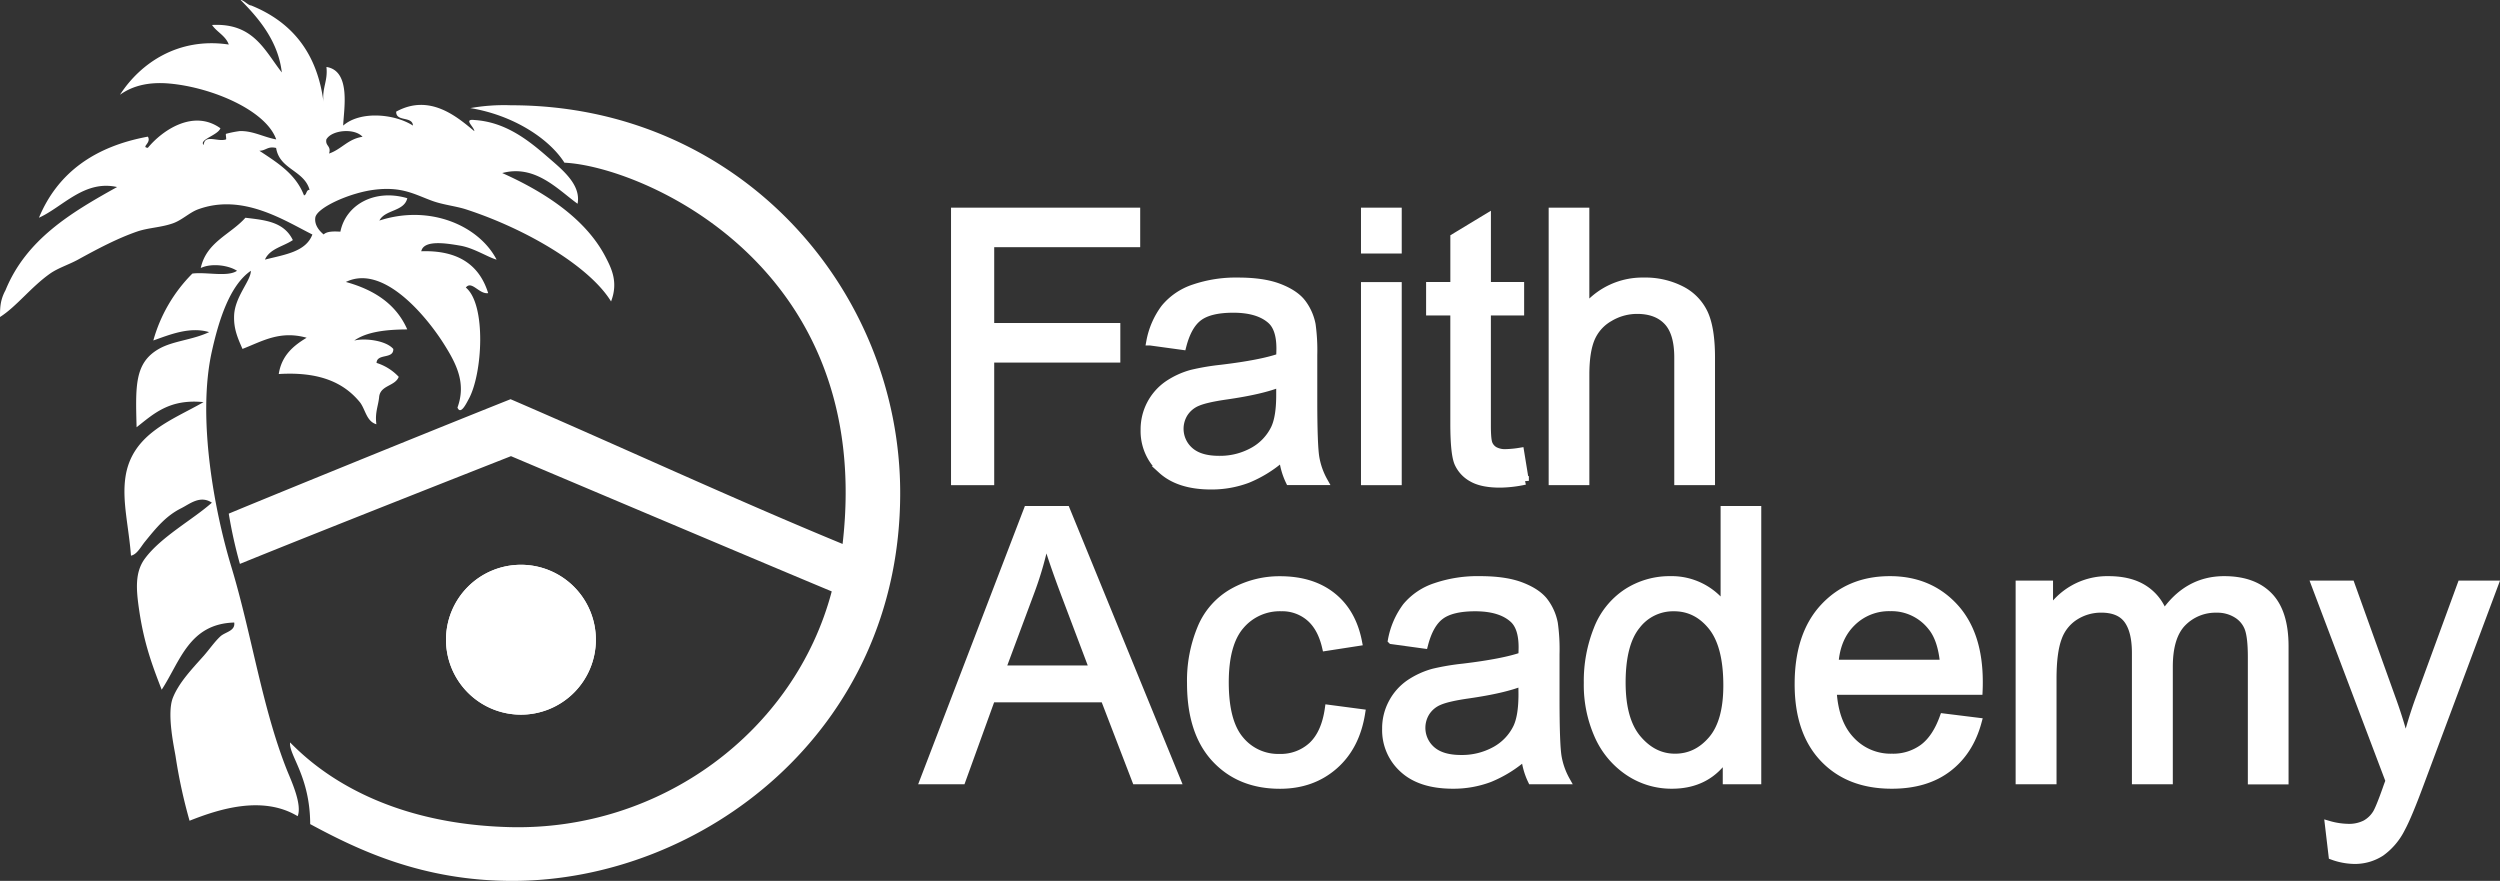
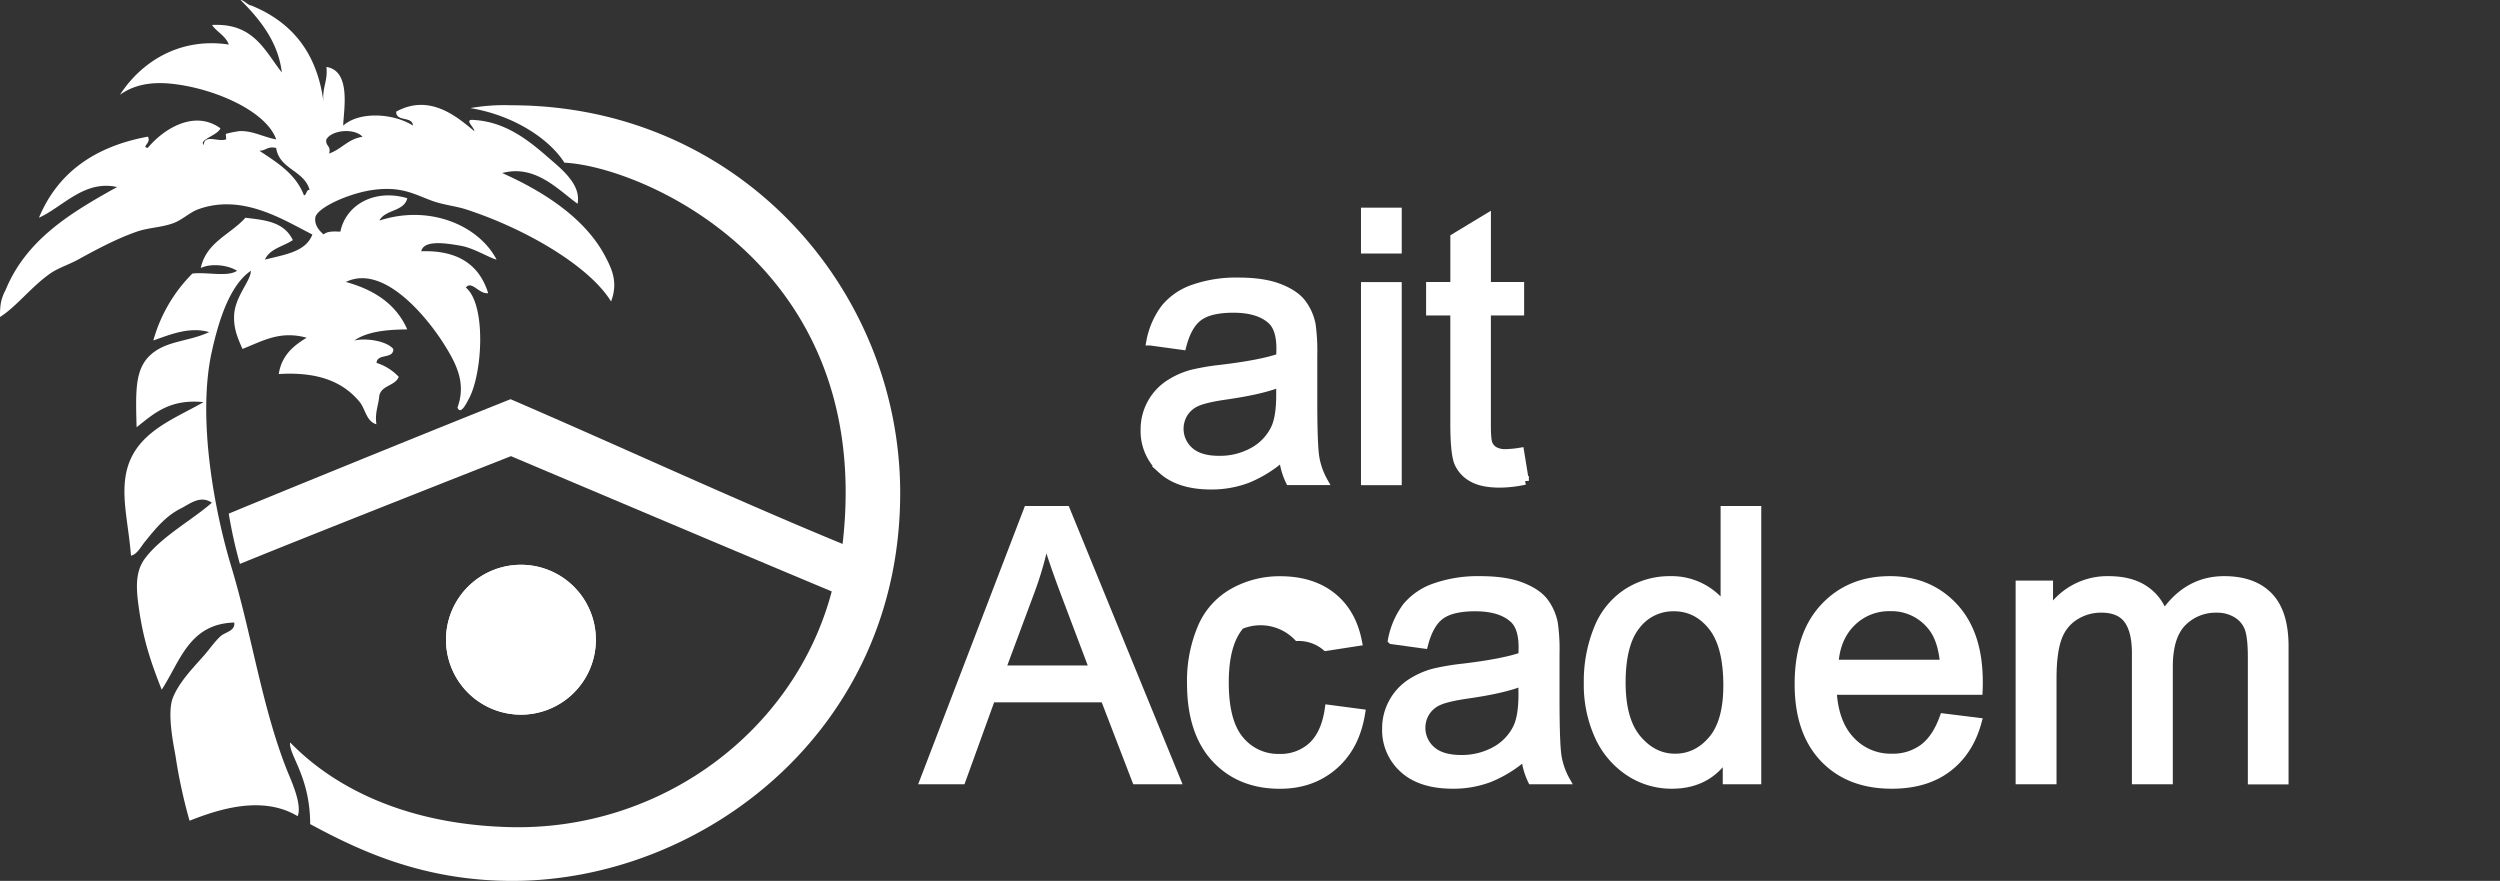
<svg xmlns="http://www.w3.org/2000/svg" viewBox="0 0 971.32 342.25">
  <rect x="0" y="0" width="971.32" height="342.25" fill="#333333" stroke="none" />
  <defs fill="#ffffff">
    <style>.cls-1{fill:#ffffff;fill-rule:evenodd;}.cls-2,.cls-3{fill:#ffffff;}.cls-3{stroke:#ffffff;stroke-miterlimit:10;stroke-width:3px;}</style>
  </defs>
  <g id="Layer_2" data-name="Layer 2">
    <g id="Layer_1-2" data-name="Layer 1">
      <path class="cls-1" d="M231.51,248.55a29.11,29.11,0,1,1-29.11-29.11A29.1,29.1,0,0,1,231.51,248.55Z" fill="#ffffff" />
      <path class="cls-2" d="M199.07,342.25c73.28,0,150.68-57.74,150.68-150.69,0-79.22-62.67-150.69-151.23-150.66A75.21,75.21,0,0,0,182.73,42c16.59,2.71,30.6,11.8,36.57,21.21C248.8,64.59,340,102.6,327.37,211.34c-42.74-17.62-86.84-38.08-129-56.24-36.7,14.62-103,41.7-109.49,44.47a180,180,0,0,0,4.33,19.52c29.89-12.19,105.32-41.86,105.32-41.86S302,221,323.15,229.78C308.8,284.19,256.63,323,197.7,321.35c-54.13-1.47-78.8-26.77-85-32.89-.54,4.93,7.75,13.11,7.82,31.73C139.48,330.43,164.32,342.25,199.07,342.25Z" fill="#ffffff" />
      <path class="cls-2" d="M0,123.17c6.35-4,12.1-11.69,19.47-16.88,3.1-2.18,7.37-3.51,10.84-5.42,7.9-4.35,15.31-8.23,22.76-10.84,4.52-1.59,9.35-1.59,14.1-3.26,3.56-1.25,6.48-4.22,9.75-5.42,17.43-6.41,33.73,4.44,44.45,9.76-2.56,6.83-11,7.83-18.43,9.76,1.86-4.28,7.18-5.11,10.84-7.59-3.49-7.2-10.9-7.77-18.43-8.68C89.57,91.11,80.2,94,78,104.13c4.24-2,10.81-1.06,14.09,1.08-3.64,2.51-11.9.38-17.35,1.08a59.34,59.34,0,0,0-15.17,26c6.27-2.22,14.16-5.51,21.68-3.25-6.51,3.07-14,3.37-19.51,6.51C52.21,141,52.66,150.05,53.07,166c6.68-5.26,12.77-11.09,26-9.76-12.11,7-27.92,12.2-30.35,29.28-1.32,9.29,1.28,18.85,2.17,30.37,2.38-.48,3.87-3.53,5.42-5.42,4.27-5.24,8.07-10,14.09-13,3.29-1.64,7.34-5.2,11.92-2.17-7.22,6.47-19.73,13.22-26,21.69-3.94,5.31-3.49,11.89-2.17,20.61,1.9,12.66,5.11,21.2,8.67,30.37C70,257,73.45,242.37,91,241.87c.49,3.35-3.51,3.63-5.42,5.42-2.27,2.12-4.27,5.07-6.51,7.6-4.36,4.91-9.58,10.3-11.92,16.26-2.45,6.24.63,19.82,1.08,22.78a201.12,201.12,0,0,0,5.42,24.95c11.24-4.47,28.3-10,42-1.77,1.83-4.58-2.57-13.93-4.1-17.75-9.74-24.45-13.74-52.94-21.68-79.18-6.79-22.46-13.22-58.07-7.59-83.52,2.68-12.1,6.94-25.8,15.18-31.45.07,3.8-6.2,10-6.5,17.35-.21,5.12,1.34,8.65,3.25,13,7.58-2.91,14.45-7.27,24.93-4.34-5.19,3.12-9.72,6.91-10.84,14.1,16.18-1,25.44,3.58,31.44,10.85,2.22,2.69,2.54,7.53,6.5,8.67-.64-4.62.78-7.17,1.09-10.84.66-4.4,6.18-3.94,7.59-7.59A20.12,20.12,0,0,0,146.3,141c.17-3.81,6.64-1.32,6.51-5.42-2.88-3.36-11.17-4.3-15.18-3.26,4.88-3.43,12.33-4.29,20.6-4.33-4.29-9.82-12.8-15.39-23.85-18.44,14.53-7.09,31.22,13.31,37.94,23.86,5,7.9,8.9,15.4,5.42,24.94,1.25,3.09,3.52-1.77,4.34-3.25,5.44-9.83,6.91-36.8-1.09-43.38,2.27-2.9,5.18,2.7,8.68,2.17-3.34-10.76-11.45-16.75-26-16.27,1-4.58,9.9-3.07,15.18-2.17s10.85,4.57,14.09,5.42c-6.84-13.17-25.86-21.57-45.53-15.18,2.19-4.32,9.59-3.42,10.84-8.68-12.77-3.77-23.91,2.59-26,13-2.67-.15-5.22-.17-6.5,1.08-2.3-1.9-3.57-4.15-3.25-6.51.5-3.84,13.2-9.61,22.76-10.84,11-1.42,15.94,1.87,22.77,4.33,4.17,1.51,9.07,2,13,3.26,23.89,7.78,48.18,22.36,56.38,35.79,2.91-7.54.12-12.93-2.17-17.35-8-15.38-24.74-25.67-40.11-32.54,12.85-3.46,21.69,6.49,29.27,11.93,1.46-7.57-6.21-13.46-11.93-18.44-7.6-6.62-16.39-13.37-28.18-14.1-4.44-.51,0,2.73,0,4.34-6.45-5.36-17.22-14.81-30.36-7.59-.12,4.1,6.34,1.61,6.51,5.42-7.14-4.6-20.48-5.81-27.1,0,.14-5.79,3.25-21.25-6.51-22.78.63,5.7-1.91,8.21-1.08,14.1-2.4-19.65-12.46-31.64-28.19-38-1.08,0-3-2.17-4.13-2.17,6.84,6.89,14.65,15.87,16.06,28.2-6.67-8.51-11-19.32-27.11-18.44,1.91,2.8,5.26,4.15,6.51,7.6-19.62-2.93-34.36,7.25-42.28,19.52,5-3.58,11.37-5.11,19.51-4.34,16.29,1.53,37.23,10.38,41.2,21.69-5-.93-9-3.36-14.1-3.25a40.07,40.07,0,0,0-5.42,1.08c-.2.21.25,2.09,0,2.17-3.23,1.08-8.27-2.19-8.67,2.17-2-2.08,5.56-3.78,6.51-6.51-10.48-7.51-22.56.77-28.19,7.6-2.8-.26,1.49-1.87,0-4.34C36.62,56.93,22.35,67.24,15.13,84.6c9.26-4.19,17.64-14.79,30.36-11.93C27.6,82.61,10.19,93,2.12,112.8,0,116.67,0,119.92,0,123.17Zm100.77-64.6c2.56,0,3.19-1.87,6.51-1.08,1.34,8.41,10.87,8.64,13,16.27-1.44,0-1,1.9-2.17,2.16C114.91,67.56,107.73,63.18,100.77,58.57Zm26-4.34c2-3.74,10.93-4.58,14.09-1.08-5.67.83-8.16,4.85-13,6.51C128.77,56.59,126.35,56.85,126.79,54.23Z" fill="#ffffff" />
      <path class="cls-2" d="M231.51,248.55a29.11,29.11,0,1,1-29.11-29.11A29.1,29.1,0,0,1,231.51,248.55Z" fill="#ffffff" />
-       <path class="cls-3" d="M371,187V82.18h70.5V94.54H384.78V127h49v12.37h-49V187Z" fill="#ffffff" />
      <path class="cls-3" d="M498.41,177.6a47.73,47.73,0,0,1-13.72,8.58,39.73,39.73,0,0,1-14.15,2.5q-12.48,0-19.18-6.11a20.23,20.23,0,0,1-6.7-15.62,21.14,21.14,0,0,1,9.16-17.58,31.06,31.06,0,0,1,9.24-4.22,90.76,90.76,0,0,1,11.4-1.93q15.54-1.86,22.88-4.43c.05-1.76.08-2.88.08-3.36q0-7.86-3.64-11.08Q488.86,120,479.17,120q-9.06,0-13.37,3.18t-6.38,11.26l-12.55-1.72a31.13,31.13,0,0,1,5.64-13A24.7,24.7,0,0,1,463.84,112,50.35,50.35,0,0,1,481,109.34q9.69,0,15.75,2.29t8.91,5.75a20.27,20.27,0,0,1,4,8.76,73.49,73.49,0,0,1,.64,11.86v17.16q0,17.94.82,22.69a28.57,28.57,0,0,0,3.24,9.11H501A27.36,27.36,0,0,1,498.41,177.6Zm-1.07-28.74q-7,2.87-20.95,4.87-7.92,1.14-11.2,2.57a11.21,11.21,0,0,0-5.06,4.18,11.4,11.4,0,0,0,2.11,14.69q3.88,3.44,11.37,3.43a26.36,26.36,0,0,0,13.18-3.25,20.07,20.07,0,0,0,8.49-8.9q2.06-4.37,2.06-12.87Z" fill="#ffffff" />
      <path class="cls-3" d="M530.28,97V82.18h12.83V97Zm0,90v-75.9h12.83V187Z" fill="#ffffff" />
      <path class="cls-3" d="M590.66,175.45l1.85,11.37a47.57,47.57,0,0,1-9.69,1.14q-7,0-10.84-2.21a12.41,12.41,0,0,1-5.42-5.83q-1.56-3.6-1.57-15.19V121.06h-9.41v-10H565V92.26l12.76-7.72v26.52h12.91v10H577.75v44.39q0,5.51.68,7.07a5.37,5.37,0,0,0,2.21,2.51A8.52,8.52,0,0,0,585,176,40.66,40.66,0,0,0,590.66,175.45Z" fill="#ffffff" />
-       <path class="cls-3" d="M603.2,187V82.18H616v37.6a28.61,28.61,0,0,1,22.66-10.44,30.6,30.6,0,0,1,14.62,3.32,19.51,19.51,0,0,1,8.87,9.19q2.67,5.87,2.68,17V187H652v-48.1q0-9.65-4.17-14.05t-11.79-4.39a20.81,20.81,0,0,0-10.73,3,16.77,16.77,0,0,0-7.17,8.05q-2.13,5.07-2.13,14V187Z" fill="#ffffff" />
      <path class="cls-3" d="M358.91,303.22,399.23,198.1h15l43,105.12H441.33l-12.24-31.84h-43.9l-11.52,31.84Zm30.29-43.17h35.59l-11-29.11q-5-13.26-7.45-21.8a134.14,134.14,0,0,1-5.66,20.08Z" fill="#ffffff" />
-       <path class="cls-3" d="M516.24,275.33,528.91,277q-2.07,13.11-10.63,20.54t-21,7.42q-15.61,0-25.1-10.22t-9.49-29.29a53.05,53.05,0,0,1,4.09-21.58A28.5,28.5,0,0,1,479.18,230a36.84,36.84,0,0,1,18.15-4.62q12.39,0,20.27,6.27t10.1,17.82l-12.54,1.94q-1.78-7.68-6.33-11.55a16.42,16.42,0,0,0-11-3.87A20,20,0,0,0,482,243q-6.09,7-6.09,22.12,0,15.35,5.87,22.3a19.11,19.11,0,0,0,15.33,7,18,18,0,0,0,12.67-4.66Q514.87,285,516.24,275.33Z" fill="#ffffff" />
+       <path class="cls-3" d="M516.24,275.33,528.91,277q-2.07,13.11-10.63,20.54t-21,7.42q-15.61,0-25.1-10.22t-9.49-29.29a53.05,53.05,0,0,1,4.09-21.58A28.5,28.5,0,0,1,479.18,230a36.84,36.84,0,0,1,18.15-4.62q12.39,0,20.27,6.27t10.1,17.82l-12.54,1.94a16.42,16.42,0,0,0-11-3.87A20,20,0,0,0,482,243q-6.09,7-6.09,22.12,0,15.35,5.87,22.3a19.11,19.11,0,0,0,15.33,7,18,18,0,0,0,12.67-4.66Q514.87,285,516.24,275.33Z" fill="#ffffff" />
      <path class="cls-3" d="M592.5,293.83a48,48,0,0,1-13.79,8.6,39.81,39.81,0,0,1-14.21,2.51q-12.54,0-19.26-6.13a20.25,20.25,0,0,1-6.74-15.67,20.83,20.83,0,0,1,2.55-10.22,21,21,0,0,1,6.66-7.42,31.39,31.39,0,0,1,9.27-4.23,91.8,91.8,0,0,1,11.46-1.93q15.6-1.87,23-4.45c.05-1.77.08-2.89.08-3.37q0-7.89-3.66-11.11Q582.91,236,573.16,236q-9.09,0-13.42,3.19t-6.41,11.3l-12.6-1.73a31.25,31.25,0,0,1,5.65-13.08A24.8,24.8,0,0,1,557.77,228,50.5,50.5,0,0,1,575,225.35q9.74,0,15.82,2.29t8.95,5.77a20.28,20.28,0,0,1,4,8.79,72.48,72.48,0,0,1,.65,11.9v17.21q0,18,.82,22.77a28.86,28.86,0,0,0,3.26,9.14H595.08A27.31,27.31,0,0,1,592.5,293.83ZM591.42,265q-7,2.87-21,4.88-7.95,1.14-11.24,2.58a11.2,11.2,0,0,0-5.09,4.19,11.42,11.42,0,0,0,2.12,14.74q3.9,3.44,11.42,3.44a26.64,26.64,0,0,0,13.25-3.26,20.16,20.16,0,0,0,8.52-8.93q2.07-4.38,2.07-12.91Z" fill="#ffffff" />
      <path class="cls-3" d="M670.84,303.22v-9.61q-7.23,11.33-21.27,11.33a29.78,29.78,0,0,1-16.72-5,33,33,0,0,1-11.81-14,48.37,48.37,0,0,1-4.19-20.68,54.19,54.19,0,0,1,3.79-20.69A30,30,0,0,1,632,230.29a30.48,30.48,0,0,1,17-4.94,25.3,25.3,0,0,1,21,10.47V198.1H682.8V303.22Zm-40.74-38q0,14.63,6.15,21.87t14.54,7.24q8.44,0,14.36-6.92t5.91-21.12q0-15.63-6-23T650.22,236a17.84,17.84,0,0,0-14.36,7Q630.1,250.08,630.1,265.22Z" fill="#ffffff" />
      <path class="cls-3" d="M755.12,278.7l13.32,1.65q-3.15,11.68-11.67,18.14T735,304.94q-16.68,0-26.46-10.29t-9.77-28.86q0-19.22,9.88-29.83t25.64-10.61q15.24,0,24.92,10.39T768.87,265c0,.77,0,1.91-.07,3.44H712.09q.7,12.56,7.09,19.22a21,21,0,0,0,15.89,6.67,19.71,19.71,0,0,0,12.11-3.73Q752.19,286.87,755.12,278.7ZM712.8,257.83h42.47q-.87-9.62-4.87-14.41a19.76,19.76,0,0,0-16-7.46,20.44,20.44,0,0,0-14.93,5.95Q713.44,247.87,712.8,257.83Z" fill="#ffffff" />
      <path class="cls-3" d="M784.63,303.22V227.07h11.53v10.68a27.05,27.05,0,0,1,9.52-9,26.71,26.71,0,0,1,13.53-3.4c5.64,0,10.25,1.17,13.86,3.51a18.84,18.84,0,0,1,7.63,9.82q9-13.34,23.48-13.33,11.33,0,17.4,6.27T887.67,251v52.27H874.85v-48q0-7.74-1.25-11.15a10.83,10.83,0,0,0-4.55-5.49,14.21,14.21,0,0,0-7.73-2.08A18,18,0,0,0,848,241.87q-5.29,5.35-5.3,17.11v44.24H829.81V253.74q0-8.6-3.15-12.91t-10.31-4.3a18.73,18.73,0,0,0-10.06,2.87,16.29,16.29,0,0,0-6.7,8.39q-2.07,5.52-2.07,15.92v39.51Z" fill="#ffffff" />
-       <path class="cls-3" d="M906.22,332.55l-1.43-12.12a28.84,28.84,0,0,0,7.37,1.15,14.1,14.1,0,0,0,6.88-1.44,11.73,11.73,0,0,0,4.22-4q1.22-1.94,3.94-9.61c.24-.72.62-1.77,1.15-3.16l-28.86-76.29h13.89l15.83,44.1q3.07,8.38,5.51,17.64a171.87,171.87,0,0,1,5.3-17.36l16.25-44.38h12.89l-28.93,77.44q-4.65,12.54-7.23,17.28a25.49,25.49,0,0,1-7.88,9.36,18.6,18.6,0,0,1-10.59,3A25.76,25.76,0,0,1,906.22,332.55Z" fill="#ffffff" />
    </g>
  </g>
</svg>